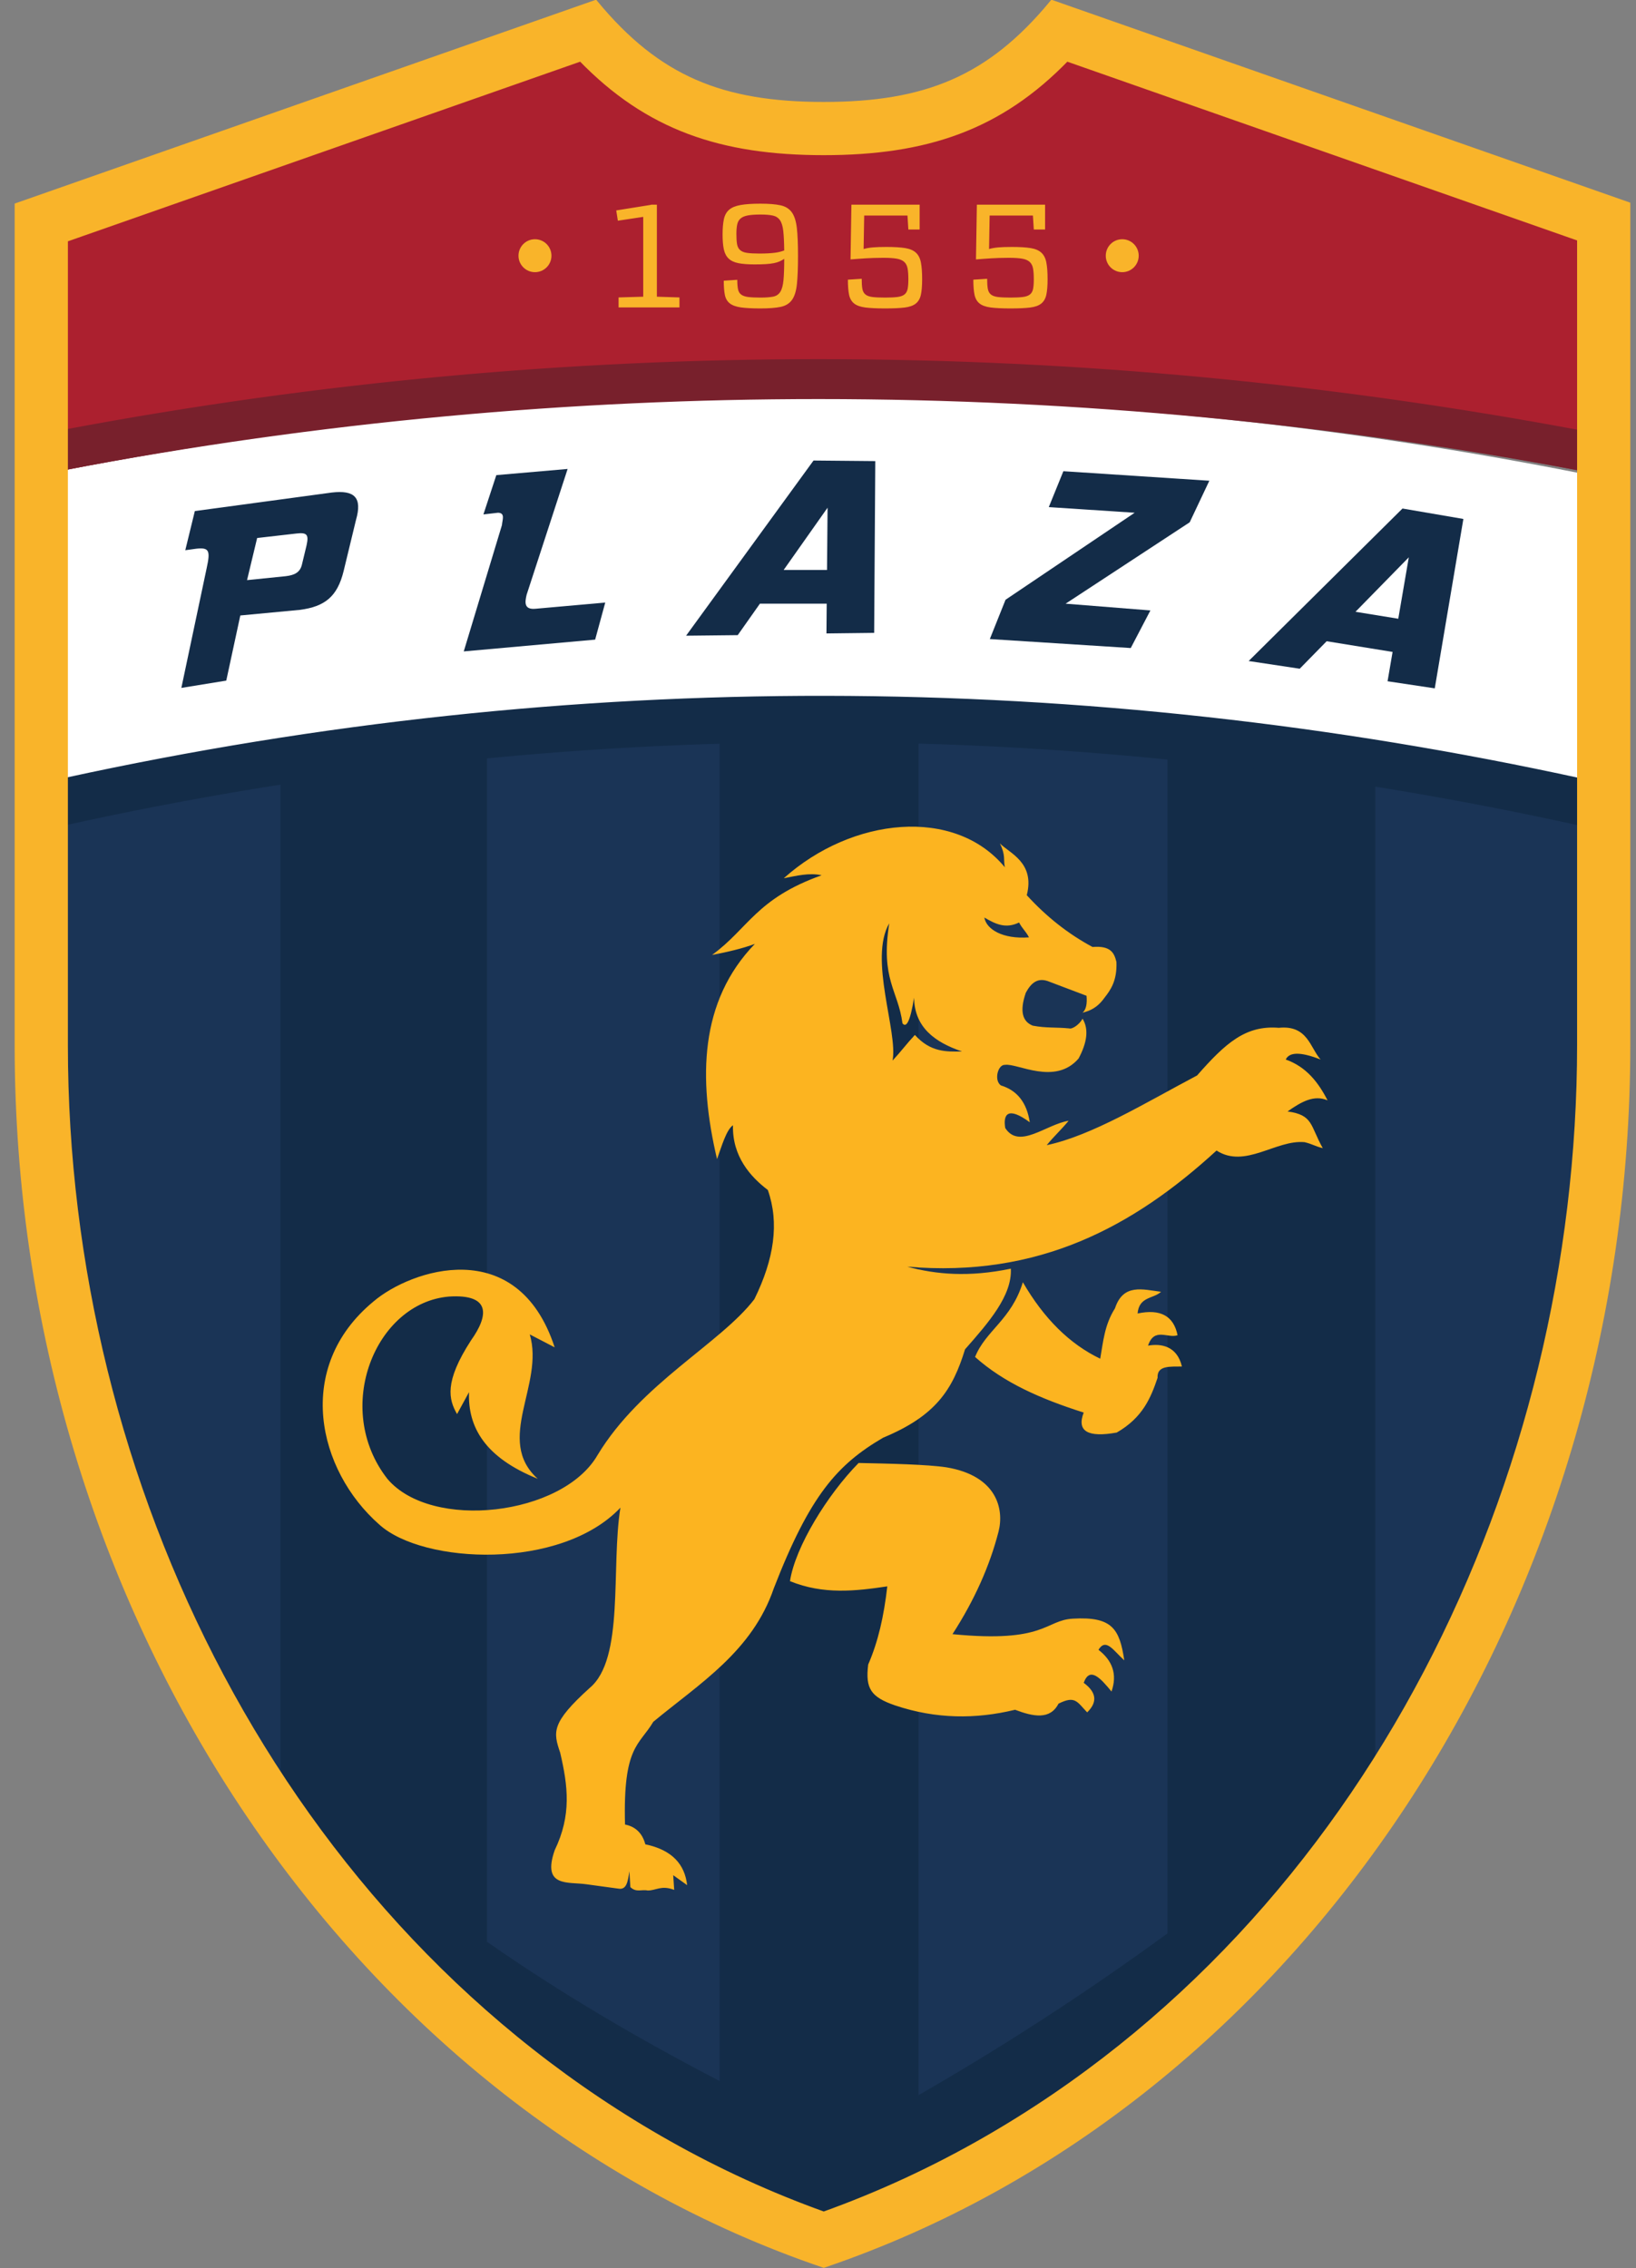
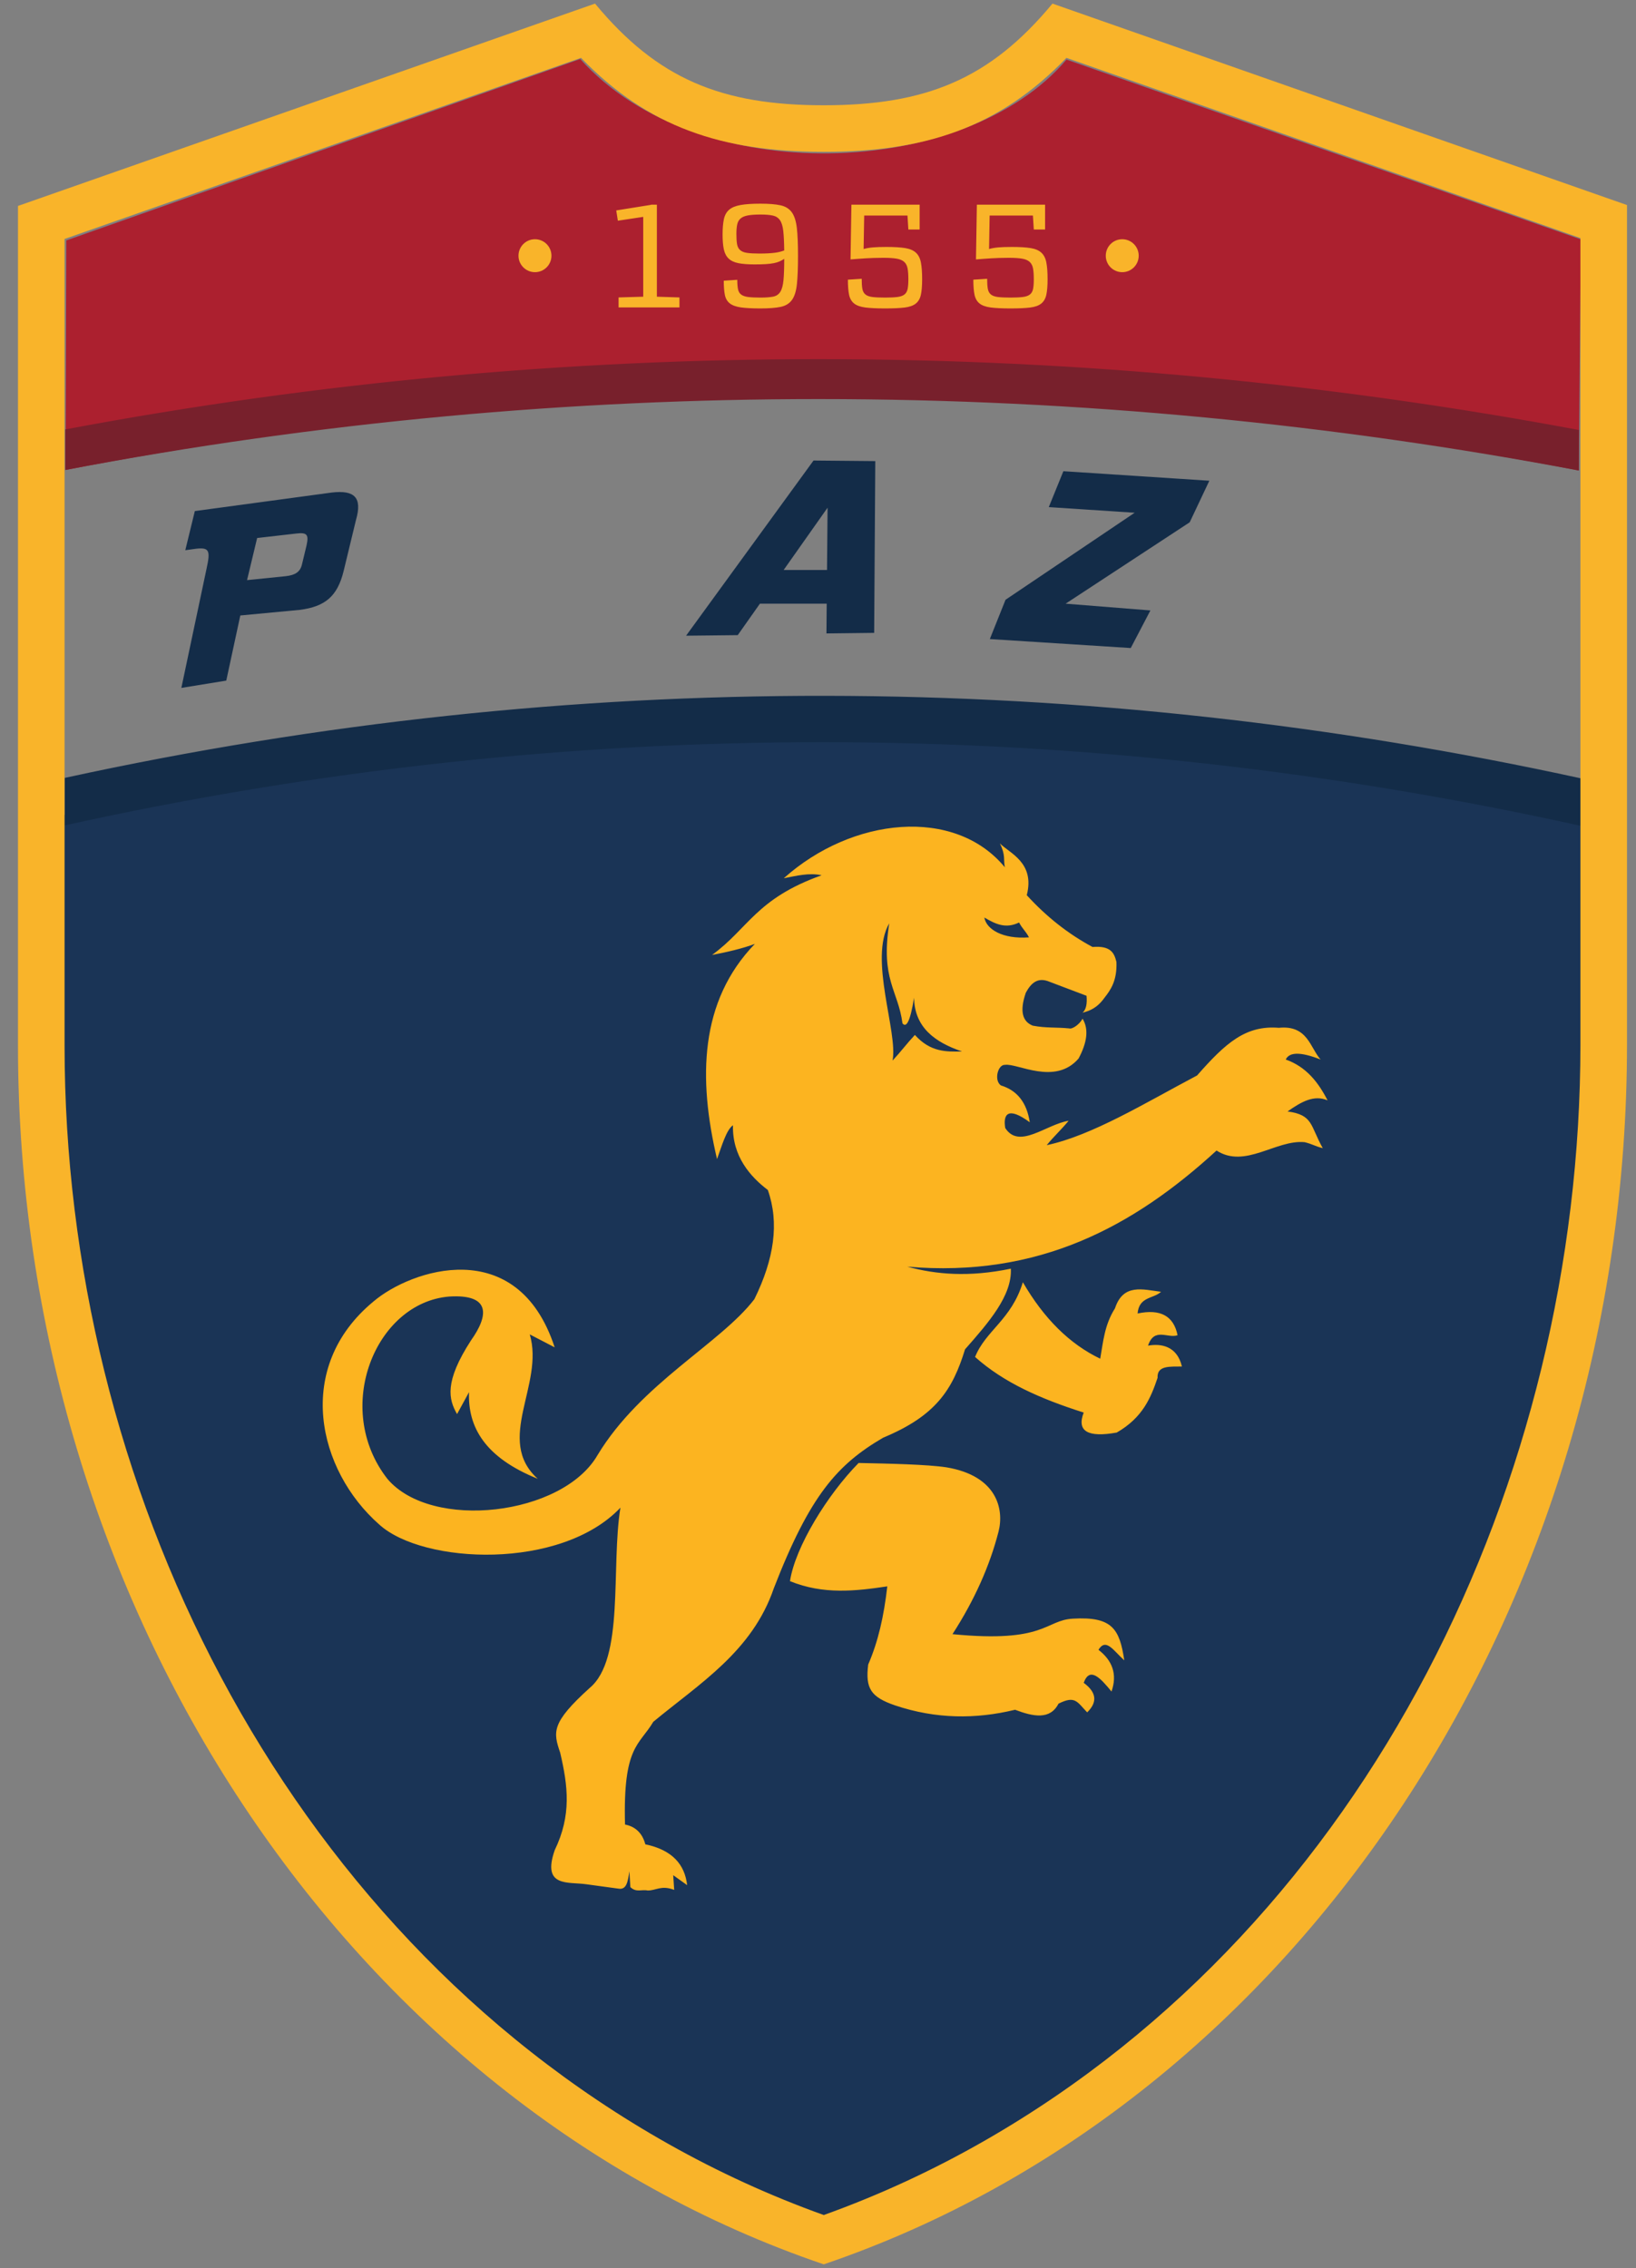
<svg xmlns="http://www.w3.org/2000/svg" width="348.5pt" height="483.2pt" viewBox="0 0 348.5 483.2" version="1.1">
  <rect x="0" y="0" width="348.5" height="483.2" fill="#808080" stroke="none" />
  <defs>
    <clipPath id="clip1">
-       <path d="M 0 0 L 348.5 0 L 348.5 483.199 L 0 483.199 Z M 0 0 " />
-     </clipPath>
+       </clipPath>
  </defs>
  <g id="surface1">
    <path style=" stroke:none;fill-rule:evenodd;fill:rgb(10.205%,20.384%,33.714%);fill-opacity:1;" d="M 9.902 174.586 C 116.457 146.648 225.879 146.414 338.094 173.172 C 348.504 334.156 284.543 425.496 176.121 475.191 C 67.164 428.539 0.02 340.078 9.902 174.586 Z M 9.902 174.586 " />
-     <path style=" stroke:none;fill-rule:evenodd;fill:rgb(100%,100%,100%);fill-opacity:1;" d="M 13.867 100.137 C 124.523 78.688 232.266 80.219 336.359 100.77 L 336.914 166.727 C 226.629 143.711 119.043 144.297 14.012 167.219 Z M 13.867 100.137 " />
    <path style=" stroke:none;fill-rule:evenodd;fill:rgb(7.446%,17.259%,28.247%);fill-opacity:1;" d="M 41.504 108.875 L 39.469 117.215 L 41.863 116.887 C 44.555 116.609 44.852 117.285 44.016 121.074 L 38.633 146.547 L 48.199 144.992 L 51.191 131.117 L 63.867 129.922 C 69.191 129.227 71.859 127.109 73.195 121.672 L 75.828 110.785 C 77.223 105.965 75.508 104.367 70.684 104.926 Z M 54.777 114.613 L 52.625 123.586 L 60.879 122.746 C 62.773 122.527 63.895 121.922 64.297 120.355 L 65.305 116.168 C 65.797 113.922 65.43 113.387 63.148 113.656 Z M 54.777 114.613 " />
-     <path style=" stroke:none;fill-rule:evenodd;fill:rgb(7.446%,17.259%,28.247%);fill-opacity:1;" d="M 105.727 101.219 L 102.977 109.59 L 106.086 109.23 C 107.68 109.273 107.004 110.746 106.922 111.863 L 98.789 138.773 L 126.777 136.262 L 128.93 128.367 L 114.098 129.684 C 111.625 129.922 111.785 128.367 112.184 126.695 L 120.914 99.902 Z M 105.727 101.219 " />
    <path style=" stroke:none;fill-rule:evenodd;fill:rgb(7.446%,17.259%,28.247%);fill-opacity:1;" d="M 173.297 98.109 L 146.148 135.426 L 157.152 135.305 L 161.875 128.605 L 176.105 128.605 L 176.051 134.945 L 186.215 134.824 L 186.453 98.23 Z M 166.93 121.43 L 176.289 108.156 L 176.172 121.43 Z M 166.93 121.43 " />
    <path style=" stroke:none;fill-rule:evenodd;fill:rgb(7.446%,17.259%,28.247%);fill-opacity:1;" d="M 226.52 100.383 L 223.41 108.035 L 241.707 109.23 L 214.199 127.77 L 210.852 136.141 L 240.871 138.055 L 245.059 130.043 L 226.996 128.605 L 253.43 111.266 L 257.613 102.414 Z M 226.52 100.383 " />
-     <path style=" stroke:none;fill-rule:evenodd;fill:rgb(7.446%,17.259%,28.247%);fill-opacity:1;" d="M 298.758 108.332 L 265.988 140.82 L 276.867 142.461 L 282.602 136.605 L 296.648 138.883 L 295.578 145.133 L 305.633 146.641 L 311.727 110.555 Z M 288.742 130.332 L 300.102 118.727 L 297.859 131.812 Z M 288.742 130.332 " />
    <path style=" stroke:none;fill-rule:evenodd;fill:rgb(67.381%,12.547%,18.431%);fill-opacity:1;" d="M 13.969 100.117 L 14.125 51.223 L 123.59 12.574 C 148.586 40.438 205.527 38.262 227.188 12.695 L 336.738 50.988 L 336.312 100.223 C 225.863 78.895 118.484 79.914 13.969 100.117 Z M 13.969 100.117 " />
    <path style=" stroke:none;fill-rule:evenodd;fill:rgb(47.069%,12.547%,17.259%);fill-opacity:1;" d="M 13.902 91.484 C 68.273 81.246 121.969 76.512 174.375 76.512 C 230.02 76.512 284.258 81.852 336.332 91.602 L 336.332 100.242 C 284.324 90.406 230.086 85.016 174.375 85.016 C 121.938 85.016 68.234 89.789 13.902 100.121 Z M 13.902 91.484 " />
-     <path style=" stroke:none;fill-rule:evenodd;fill:rgb(7.446%,17.259%,28.247%);fill-opacity:1;" d="M 59.746 166.578 L 59.746 378.645 C 88.727 424.344 129.059 454.414 176.051 471.473 C 227.547 451.629 264.957 418.082 292.965 375.387 L 292.965 166.875 C 278.312 164.469 263.562 162.543 248.699 161.207 L 248.699 411.883 C 231.02 424.785 213.34 436.172 195.664 446.344 L 195.664 157.66 C 181.609 157.348 167.492 157.363 153.293 157.789 L 153.293 443.328 C 136.031 434.355 119.48 424.652 103.73 413.66 L 103.73 160.984 C 89.07 162.402 74.406 164.262 59.746 166.578 Z M 59.746 166.578 " />
    <path style=" stroke:none;fill-rule:evenodd;fill:rgb(98.827%,70.506%,12.547%);fill-opacity:1;" d="M 151.68 203.438 C 159.457 197.777 161.035 191.461 175.02 186.461 C 172.332 185.879 169.645 186.582 166.957 187.098 C 181.512 174.066 203.371 171.801 214.055 184.766 C 213.703 183.066 214.273 182.293 212.996 179.672 C 215.035 181.77 220.512 183.73 218.723 190.707 C 222.867 195.254 227.527 198.949 232.727 201.738 C 236.723 201.41 237.367 203.121 237.82 204.922 C 237.992 208.984 236.516 210.973 235.273 212.559 C 233.719 214.738 232.16 215.332 230.605 215.742 C 231.398 215.051 231.602 213.766 231.453 212.137 C 228.836 211.145 226.219 210.156 223.605 209.164 C 221.078 208.078 219.629 209.414 218.512 211.5 C 217.129 215.52 217.859 217.645 219.996 218.5 C 222.898 219.047 224.871 218.801 227.773 219.086 C 228.41 219.297 229.969 218.238 230.605 217.016 C 232 219.285 231.531 222.176 229.758 225.5 C 224.754 231.316 216.715 226.445 214.09 226.852 C 212.555 226.742 211.688 230.164 213.207 231.23 C 216.648 232.281 218.734 234.859 219.359 239.082 C 214.676 235.625 213.652 237.398 214.133 240.301 C 217.094 244.934 222.824 239.539 227.637 238.758 C 226.078 240.668 224.523 242.051 222.969 243.961 C 232.637 241.918 244.035 234.902 255.004 229.109 C 261.102 222.16 265.371 218.387 272.41 218.957 C 278.547 218.332 279.051 223.168 281.312 225.715 C 276.832 223.957 274.613 224.184 273.887 225.715 C 278.227 227.246 280.809 230.531 282.797 234.414 C 279.898 233.164 277.176 234.738 274.273 236.777 C 279.762 237.523 279.051 239.742 281.777 244.598 C 280.078 244.172 279.617 243.746 277.918 243.324 C 271.836 242.727 265.227 249.043 259.145 245.102 C 241.418 261.363 221.199 272.242 193.266 269.844 C 199.402 271.508 206.375 272.125 215.328 270.27 C 215.621 275.996 210.617 281.727 205.57 287.453 C 202.926 296.07 199.355 301.613 188.137 306.27 C 178.336 312.004 172.523 318.555 164.832 338.375 C 160.238 351.812 149.023 358.633 139.16 366.805 C 136.188 371.855 132.684 371.891 133.141 388.688 C 135.207 389.086 136.809 390.387 137.465 392.902 C 143.246 394.113 145.871 397.219 146.375 401.602 C 145.387 400.891 144.395 400.184 143.406 399.477 C 143.477 400.609 143.547 401.477 143.617 402.609 C 140.855 401.555 139.809 402.742 137.969 402.742 C 136.695 402.457 135.555 403.23 134.281 402.023 C 134.211 400.891 134.141 399.762 134.07 398.629 C 133.742 400.836 133.496 402.648 131.734 402.344 C 129.332 401.992 127.324 401.77 124.918 401.414 C 121.02 400.844 115.406 402.133 118.156 394.172 C 121.77 386.688 120.996 380.512 119.328 373.375 C 117.824 368.969 117.391 367.031 125.613 359.59 C 133.074 353.387 130.109 333.988 132.16 321.188 C 119.492 334.559 90.164 333.25 80.82 324.805 C 67.598 313.195 62.598 291.273 79.543 277.273 C 87.469 270.496 110.219 262.738 118.156 287.031 C 116.391 286.109 114.621 285.191 112.852 284.273 C 116.016 294.961 105.324 306.73 114.551 315.035 C 103.273 310.48 99.637 304.02 99.91 296.578 C 99.062 298.133 98.215 299.688 97.363 301.246 C 95.582 298.145 94.574 294.445 100.336 285.543 C 104.102 280.258 104.613 275.648 95.668 276.211 C 79.949 277.512 70.805 300.02 82.512 315.035 C 91.902 326.18 119.84 322.887 127.281 309.996 C 136.484 294.738 153.473 286.215 160.699 276.766 C 164.91 268.203 166.035 260.531 163.562 253.508 C 159.883 250.715 155.969 246.375 156.137 239.715 C 154.723 240.711 153.777 244.059 152.742 246.93 C 148.703 229.773 148.996 213.305 160.801 201.078 C 158.289 202.039 154.719 202.871 151.68 203.438 Z M 217.891 273.156 C 215.438 281.18 209.977 283.426 207.711 289.078 C 213.84 294.559 221.656 297.996 230.852 300.926 C 229.301 304.941 231.766 306.281 237.887 305.184 C 243.457 301.965 245.141 297.77 246.586 293.52 C 246.43 290.832 249.281 291.156 251.77 291.113 C 250.742 286.688 247.238 286.176 244.551 286.672 C 245.879 282.672 248.746 285.191 250.844 284.449 C 250.027 280.379 247.234 278.777 242.328 279.82 C 242.652 276.172 245.66 276.734 247.328 275.195 C 243.453 274.711 239.27 273.363 237.516 278.711 C 235.254 282.289 235.004 285.871 234.367 289.449 C 227.852 286.328 222.363 280.883 217.891 273.156 Z M 182.902 311.664 C 176.309 318.355 169.383 329.547 168.281 336.84 C 175.422 339.746 182.227 338.957 189.012 337.949 C 188.281 344.32 187.09 349.652 184.941 354.609 C 184.309 359.738 185.527 361.539 190.68 363.312 C 199.383 366.234 207.879 366.262 216.227 364.238 C 220.129 365.715 223.703 366.422 225.48 362.941 C 229.055 361.145 229.438 362.559 231.59 364.793 C 233.926 362.512 233.461 360.43 230.852 358.5 C 232.129 354.945 234.426 357.492 236.773 360.352 C 238.055 356.652 236.953 353.75 233.996 351.465 C 235.598 348.848 237.176 351.637 239.496 353.711 C 238.488 347.035 236.961 344.348 228.578 344.828 C 222.578 345.133 222.805 350.078 202.898 348.133 C 207.598 340.852 210.836 333.57 212.707 326.289 C 213.914 321.586 212.457 314.406 201.602 312.59 C 197.535 311.969 189.312 311.797 182.902 311.664 Z M 189.426 196.699 C 185.012 204.305 191.32 219.852 190.133 225.938 C 191.836 224.117 193.184 222.297 194.887 220.477 C 198.234 224.184 201.582 224.062 204.93 224 C 199.121 222.027 194.82 218.859 194.711 212.551 C 193.891 217.656 193.066 219.016 192.246 218.012 C 191.305 210.906 187.547 208.734 189.426 196.699 Z M 209.684 195.465 C 212.152 196.918 214.266 197.887 217.082 196.523 C 217.789 197.871 218.492 198.344 219.195 199.691 C 213.598 200.105 210.117 197.988 209.684 195.465 Z M 209.684 195.465 " />
    <path style=" stroke:none;fill-rule:evenodd;fill:rgb(7.446%,17.259%,28.247%);fill-opacity:1;" d="M 13.773 165.723 C 68.359 153.824 122.492 148.172 175.824 148.234 C 230.496 148.297 284.305 154.355 336.863 165.836 L 336.863 175.965 C 284.289 164.328 230.477 158.18 175.824 158.117 C 122.508 158.055 68.371 163.781 13.773 175.84 Z M 13.773 165.723 " />
    <path style=" stroke:none;fill-rule:evenodd;fill:rgb(97.656%,70.506%,16.479%);fill-opacity:1;" d="M 113.957 50.965 C 115.898 50.965 117.469 52.535 117.469 54.477 C 117.469 56.414 115.898 57.984 113.957 57.984 C 112.02 57.984 110.449 56.414 110.449 54.477 C 110.449 52.535 112.02 50.965 113.957 50.965 Z M 113.957 50.965 " />
    <path style=" stroke:none;fill-rule:evenodd;fill:rgb(97.656%,70.506%,16.479%);fill-opacity:1;" d="M 239.059 50.965 C 240.996 50.965 242.566 52.535 242.566 54.477 C 242.566 56.414 240.996 57.984 239.059 57.984 C 237.121 57.984 235.551 56.414 235.551 54.477 C 235.551 52.535 237.121 50.965 239.059 50.965 Z M 239.059 50.965 " />
    <path style=" stroke:none;fill-rule:evenodd;fill:rgb(97.656%,70.506%,16.479%);fill-opacity:1;" d="M 144.738 65.488 L 131.77 65.488 L 131.77 63.363 L 137.02 63.207 L 137.02 46.203 L 131.613 47.016 L 131.27 44.828 L 138.676 43.641 L 138.707 43.609 L 139.926 43.609 L 139.926 63.207 L 144.738 63.363 Z M 161.992 43.391 C 163.781 43.391 165.207 43.504 166.258 43.734 C 167.309 43.965 168.113 44.457 168.664 45.219 C 169.215 45.98 169.574 47.094 169.742 48.562 C 169.91 50.031 169.992 52.016 169.992 54.516 C 169.992 57.039 169.914 59.043 169.758 60.535 C 169.602 62.023 169.246 63.148 168.695 63.91 C 168.145 64.668 167.336 65.16 166.273 65.379 C 165.211 65.598 163.781 65.707 161.992 65.707 C 160.242 65.707 158.852 65.633 157.82 65.488 C 156.789 65.34 156 65.055 155.457 64.629 C 154.918 64.199 154.566 63.602 154.41 62.832 C 154.254 62.059 154.176 61.051 154.176 59.801 L 157.055 59.609 C 157.055 60.445 157.105 61.113 157.211 61.613 C 157.312 62.113 157.539 62.492 157.883 62.754 C 158.227 63.012 158.719 63.184 159.367 63.27 C 160.012 63.352 160.887 63.395 161.992 63.395 C 163.137 63.395 164.043 63.324 164.711 63.191 C 165.379 63.055 165.883 62.711 166.227 62.16 C 166.57 61.605 166.793 60.777 166.898 59.676 C 167.004 58.57 167.055 57.059 167.055 55.141 C 166.742 55.352 166.414 55.531 166.07 55.688 C 165.727 55.844 165.316 55.969 164.836 56.062 C 164.355 56.156 163.789 56.227 163.133 56.266 C 162.477 56.309 161.68 56.328 160.742 56.328 C 159.324 56.328 158.172 56.242 157.289 56.062 C 156.402 55.887 155.707 55.559 155.207 55.078 C 154.707 54.602 154.371 53.949 154.191 53.125 C 154.016 52.305 153.926 51.246 153.926 49.953 C 153.926 48.621 154.02 47.527 154.207 46.672 C 154.395 45.816 154.77 45.152 155.332 44.672 C 155.895 44.191 156.711 43.859 157.773 43.672 C 158.836 43.484 160.242 43.391 161.992 43.391 Z M 156.867 49.859 C 156.867 50.754 156.914 51.477 157.008 52.016 C 157.102 52.559 157.32 52.98 157.664 53.281 C 158.008 53.586 158.5 53.781 159.148 53.875 C 159.793 53.969 160.668 54.016 161.773 54.016 C 162.5 54.016 163.133 54 163.664 53.969 C 164.195 53.938 164.664 53.898 165.07 53.844 C 165.477 53.793 165.836 53.727 166.148 53.641 C 166.461 53.559 166.762 53.465 167.055 53.359 C 167.035 51.609 166.965 50.223 166.852 49.203 C 166.738 48.184 166.504 47.418 166.148 46.906 C 165.793 46.395 165.289 46.066 164.633 45.922 C 163.977 45.777 163.094 45.703 161.992 45.703 C 160.887 45.703 159.996 45.766 159.32 45.891 C 158.641 46.016 158.121 46.234 157.758 46.547 C 157.391 46.859 157.152 47.285 157.039 47.828 C 156.922 48.371 156.867 49.047 156.867 49.859 Z M 188.84 52.609 C 190.484 52.609 191.805 52.688 192.793 52.844 C 193.781 53 194.547 53.324 195.09 53.812 C 195.633 54.305 195.992 55 196.168 55.906 C 196.344 56.812 196.434 58.008 196.434 59.484 C 196.434 60.863 196.344 61.961 196.168 62.785 C 195.992 63.605 195.625 64.238 195.074 64.676 C 194.523 65.113 193.727 65.395 192.684 65.52 C 191.641 65.645 190.254 65.707 188.527 65.707 C 186.754 65.707 185.348 65.637 184.309 65.504 C 183.266 65.367 182.473 65.082 181.93 64.645 C 181.391 64.207 181.035 63.586 180.867 62.785 C 180.703 61.98 180.617 60.914 180.617 59.582 L 183.559 59.391 C 183.559 60.289 183.605 60.996 183.699 61.52 C 183.793 62.039 184.004 62.441 184.34 62.723 C 184.672 63.004 185.168 63.184 185.824 63.27 C 186.48 63.352 187.379 63.395 188.527 63.395 C 189.629 63.395 190.512 63.352 191.168 63.27 C 191.824 63.184 192.324 63.008 192.668 62.738 C 193.012 62.465 193.234 62.074 193.34 61.566 C 193.445 61.055 193.496 60.371 193.496 59.52 C 193.496 58.578 193.445 57.812 193.34 57.219 C 193.234 56.625 193 56.156 192.637 55.812 C 192.273 55.469 191.738 55.234 191.043 55.109 C 190.344 54.984 189.391 54.922 188.184 54.922 C 187.434 54.922 186.75 54.934 186.137 54.953 C 185.52 54.977 184.941 55 184.402 55.031 C 183.859 55.062 183.328 55.102 182.809 55.141 C 182.285 55.184 181.742 55.227 181.18 55.266 L 181.367 43.609 L 195.902 43.609 L 195.902 48.891 L 193.496 48.891 L 193.309 45.922 L 184.09 45.922 L 183.965 53.047 C 184.547 52.883 185.207 52.766 185.949 52.703 C 186.688 52.641 187.652 52.609 188.84 52.609 Z M 215.562 52.609 C 217.207 52.609 218.527 52.688 219.516 52.844 C 220.504 53 221.27 53.324 221.812 53.812 C 222.355 54.305 222.715 55 222.891 55.906 C 223.066 56.812 223.156 58.008 223.156 59.484 C 223.156 60.863 223.066 61.961 222.891 62.785 C 222.715 63.605 222.348 64.238 221.797 64.676 C 221.246 65.113 220.449 65.395 219.406 65.52 C 218.363 65.645 216.977 65.707 215.25 65.707 C 213.477 65.707 212.07 65.637 211.031 65.504 C 209.988 65.367 209.195 65.082 208.652 64.645 C 208.113 64.207 207.758 63.586 207.59 62.785 C 207.426 61.98 207.34 60.914 207.34 59.582 L 210.281 59.391 C 210.281 60.289 210.328 60.996 210.422 61.52 C 210.516 62.039 210.727 62.441 211.062 62.723 C 211.395 63.004 211.891 63.184 212.547 63.27 C 213.203 63.352 214.102 63.395 215.25 63.395 C 216.352 63.395 217.234 63.352 217.891 63.27 C 218.547 63.184 219.047 63.008 219.391 62.738 C 219.734 62.465 219.957 62.074 220.062 61.566 C 220.168 61.055 220.219 60.371 220.219 59.52 C 220.219 58.578 220.168 57.812 220.062 57.219 C 219.957 56.625 219.723 56.156 219.359 55.812 C 218.996 55.469 218.461 55.234 217.766 55.109 C 217.066 54.984 216.113 54.922 214.906 54.922 C 214.156 54.922 213.473 54.934 212.859 54.953 C 212.242 54.977 211.664 55 211.125 55.031 C 210.582 55.062 210.051 55.102 209.531 55.141 C 209.008 55.184 208.465 55.227 207.902 55.266 L 208.09 43.609 L 222.625 43.609 L 222.625 48.891 L 220.219 48.891 L 220.031 45.922 L 210.812 45.922 L 210.688 53.047 C 211.27 52.883 211.93 52.766 212.672 52.703 C 213.41 52.641 214.375 52.609 215.562 52.609 Z M 215.562 52.609 " />
    <path style=" stroke:none;fill-rule:evenodd;fill:rgb(97.656%,70.506%,16.479%);fill-opacity:1;" d="M 123.777 12.324 L 13.754 50.906 L 13.754 222.777 C 13.754 315.949 59.672 410.145 142.379 456.73 C 152.965 462.695 164.039 467.777 175.477 471.875 C 187.383 467.605 198.883 462.273 209.855 455.977 C 291.699 409.023 336.66 315.113 336.66 222.559 L 336.66 50.719 L 227.172 12.324 C 212.906 27.094 197.223 32.348 175.477 32.348 C 153.73 32.348 138.047 27.094 123.777 12.324 Z M 175.477 22.426 C 153.73 22.426 140.086 16.863 126.754 0.766 L 3.832 43.871 L 3.832 222.777 C 3.832 341.988 74.238 447.938 175.477 482.383 C 276.715 447.938 346.582 341.773 346.582 222.559 L 346.582 43.684 L 224.195 0.766 C 210.867 16.863 197.223 22.426 175.477 22.426 Z M 175.477 22.426 " />
    <g clip-path="url(#clip1)" clip-rule="nonzero">
      <path style="fill:none;stroke-width:14.173;stroke-linecap:butt;stroke-linejoin:miter;stroke:rgb(97.656%,70.506%,16.479%);stroke-opacity:1;stroke-miterlimit:4;" d="M 1237.773 4708.758 L 137.539 4322.938 L 137.539 2604.227 C 137.539 1672.508 596.719 730.555 1423.789 264.695 C 1529.648 205.047 1640.391 154.227 1754.766 113.25 C 1873.828 155.945 1988.828 209.266 2098.555 272.234 C 2916.992 741.766 3366.602 1680.867 3366.602 2606.414 L 3366.602 4324.812 L 2271.719 4708.758 C 2129.062 4561.062 1972.227 4508.523 1754.766 4508.523 C 1537.305 4508.523 1380.469 4561.062 1237.773 4708.758 Z M 1754.766 4607.742 C 1537.305 4607.742 1400.859 4663.367 1267.539 4824.344 L 38.32 4393.289 L 38.32 2604.227 C 38.32 1412.117 742.383 352.625 1754.766 8.172 C 2767.148 352.625 3465.82 1414.266 3465.82 2606.414 L 3465.82 4395.164 L 2241.953 4824.344 C 2108.672 4663.367 1972.227 4607.742 1754.766 4607.742 Z M 1754.766 4607.742 " transform="matrix(0.1,0,0,-0.1,0,483.2)" />
    </g>
  </g>
</svg>